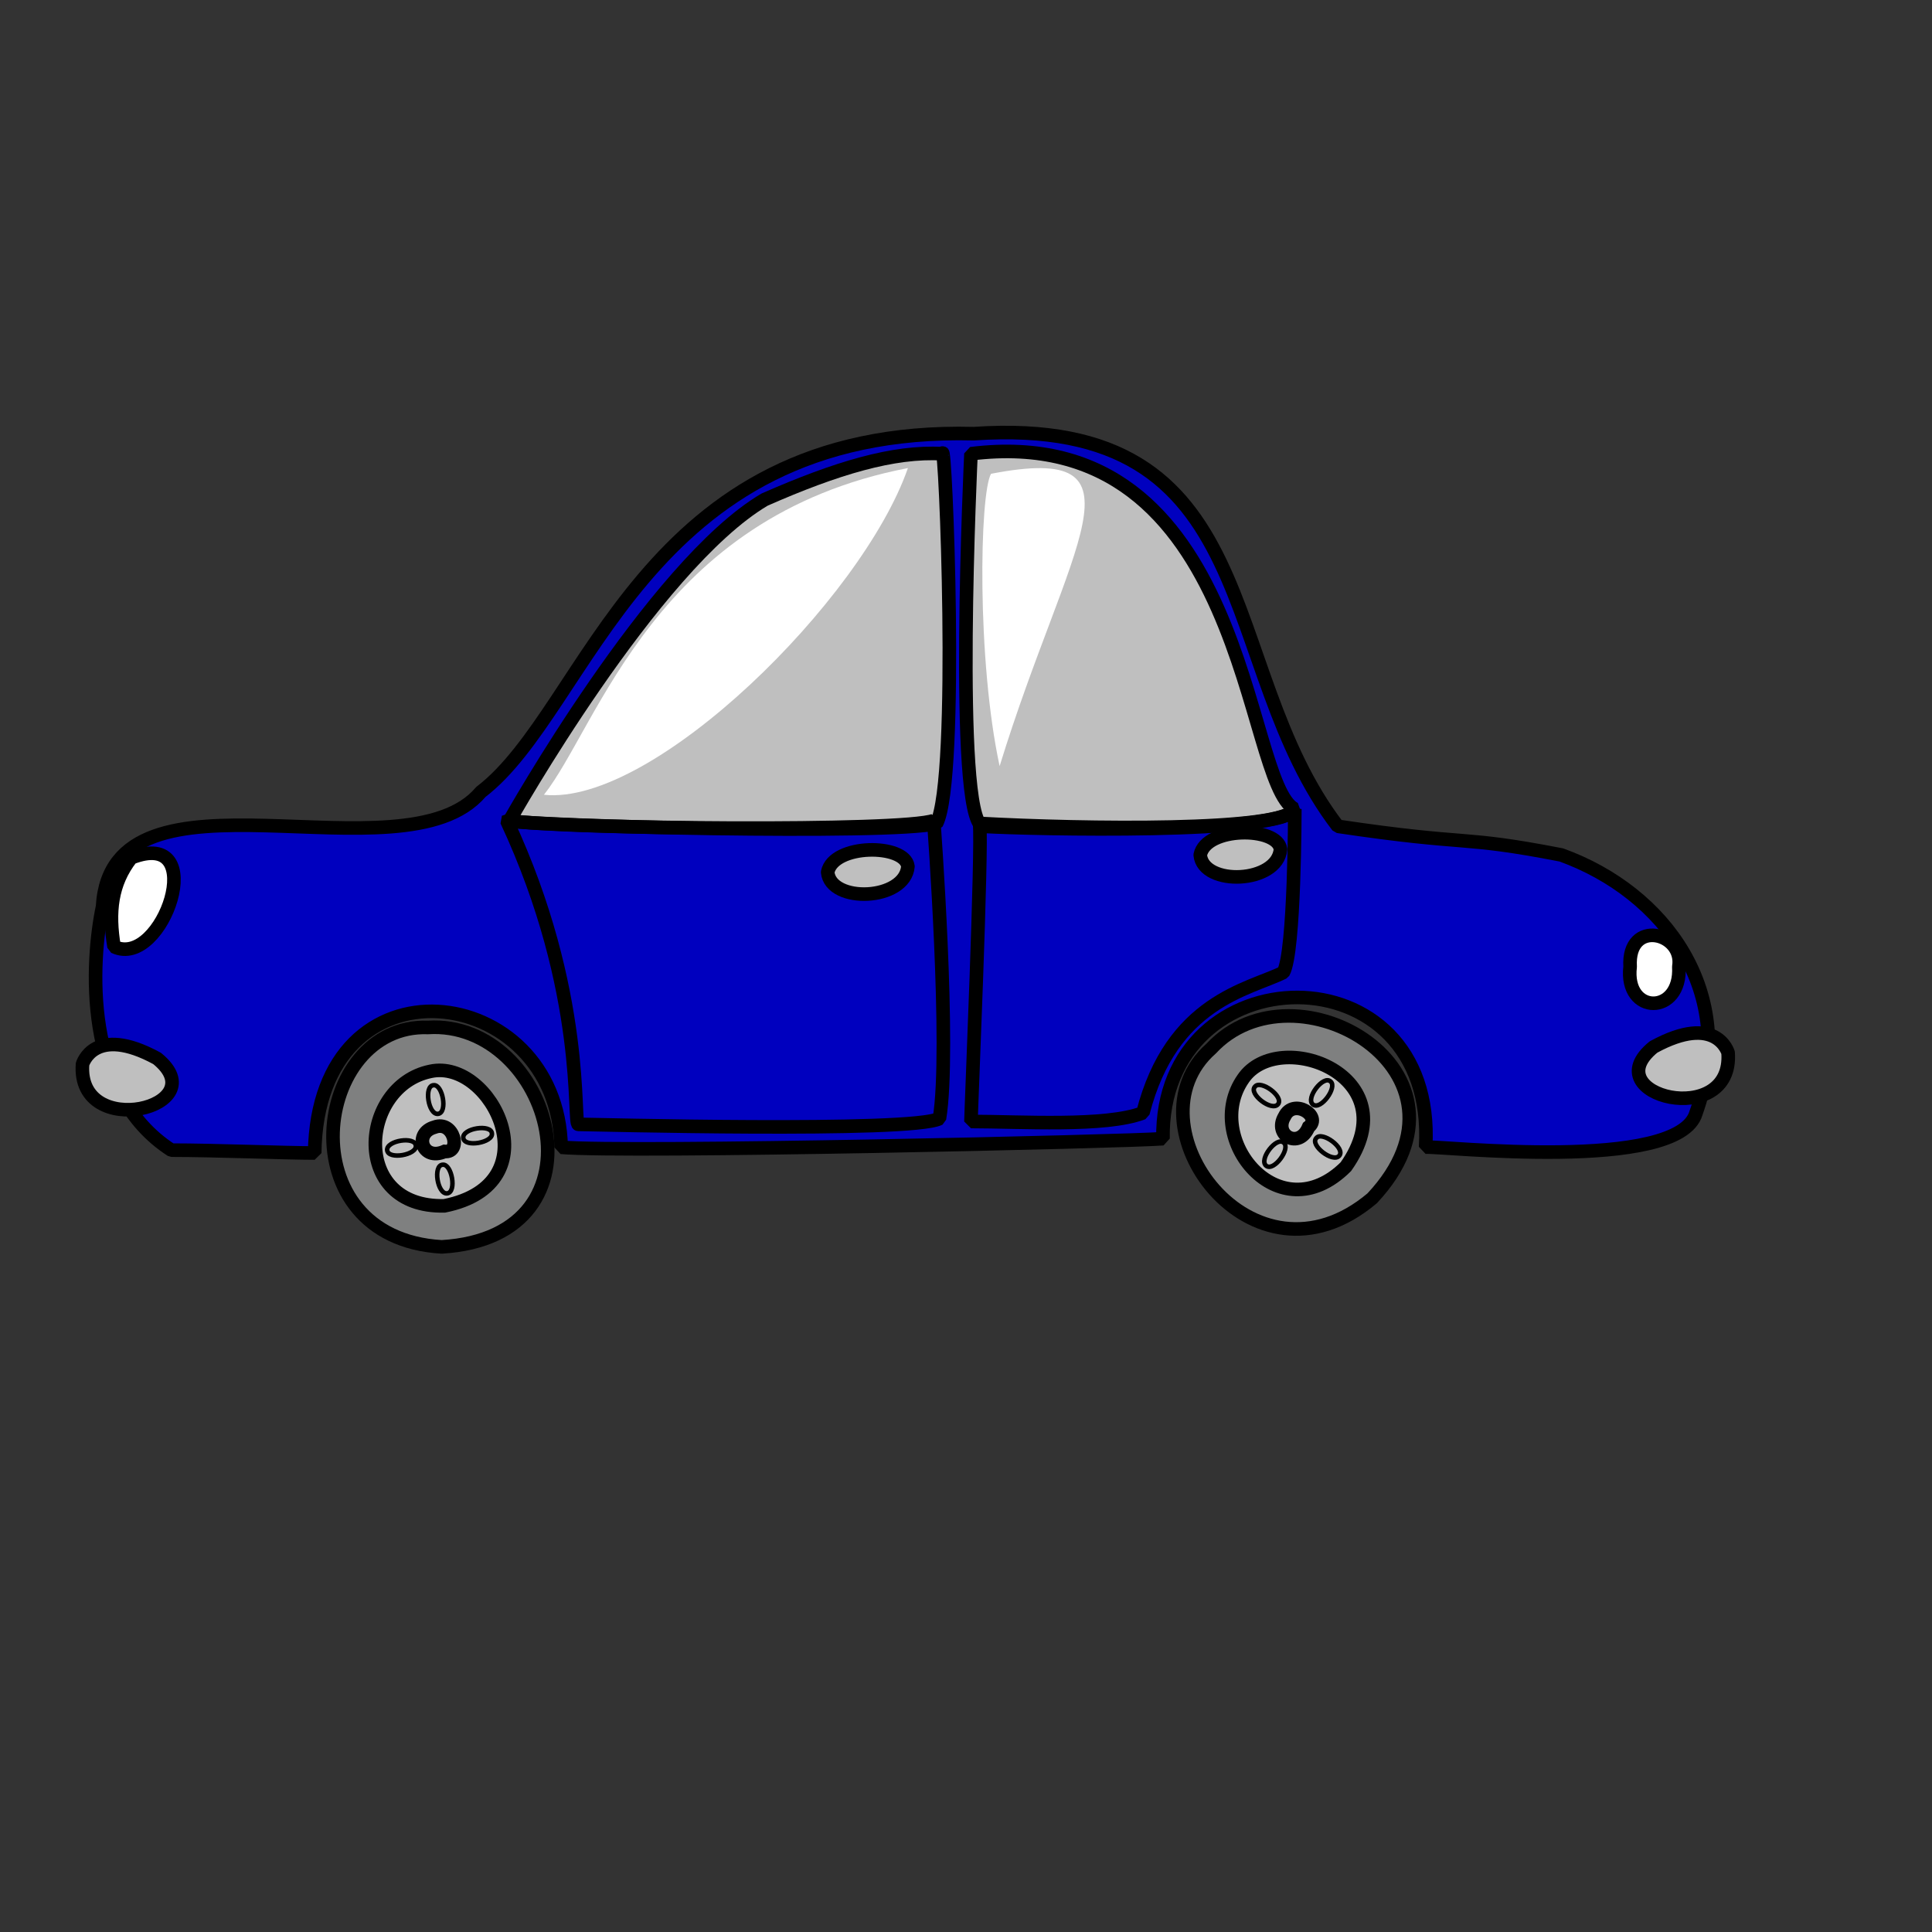
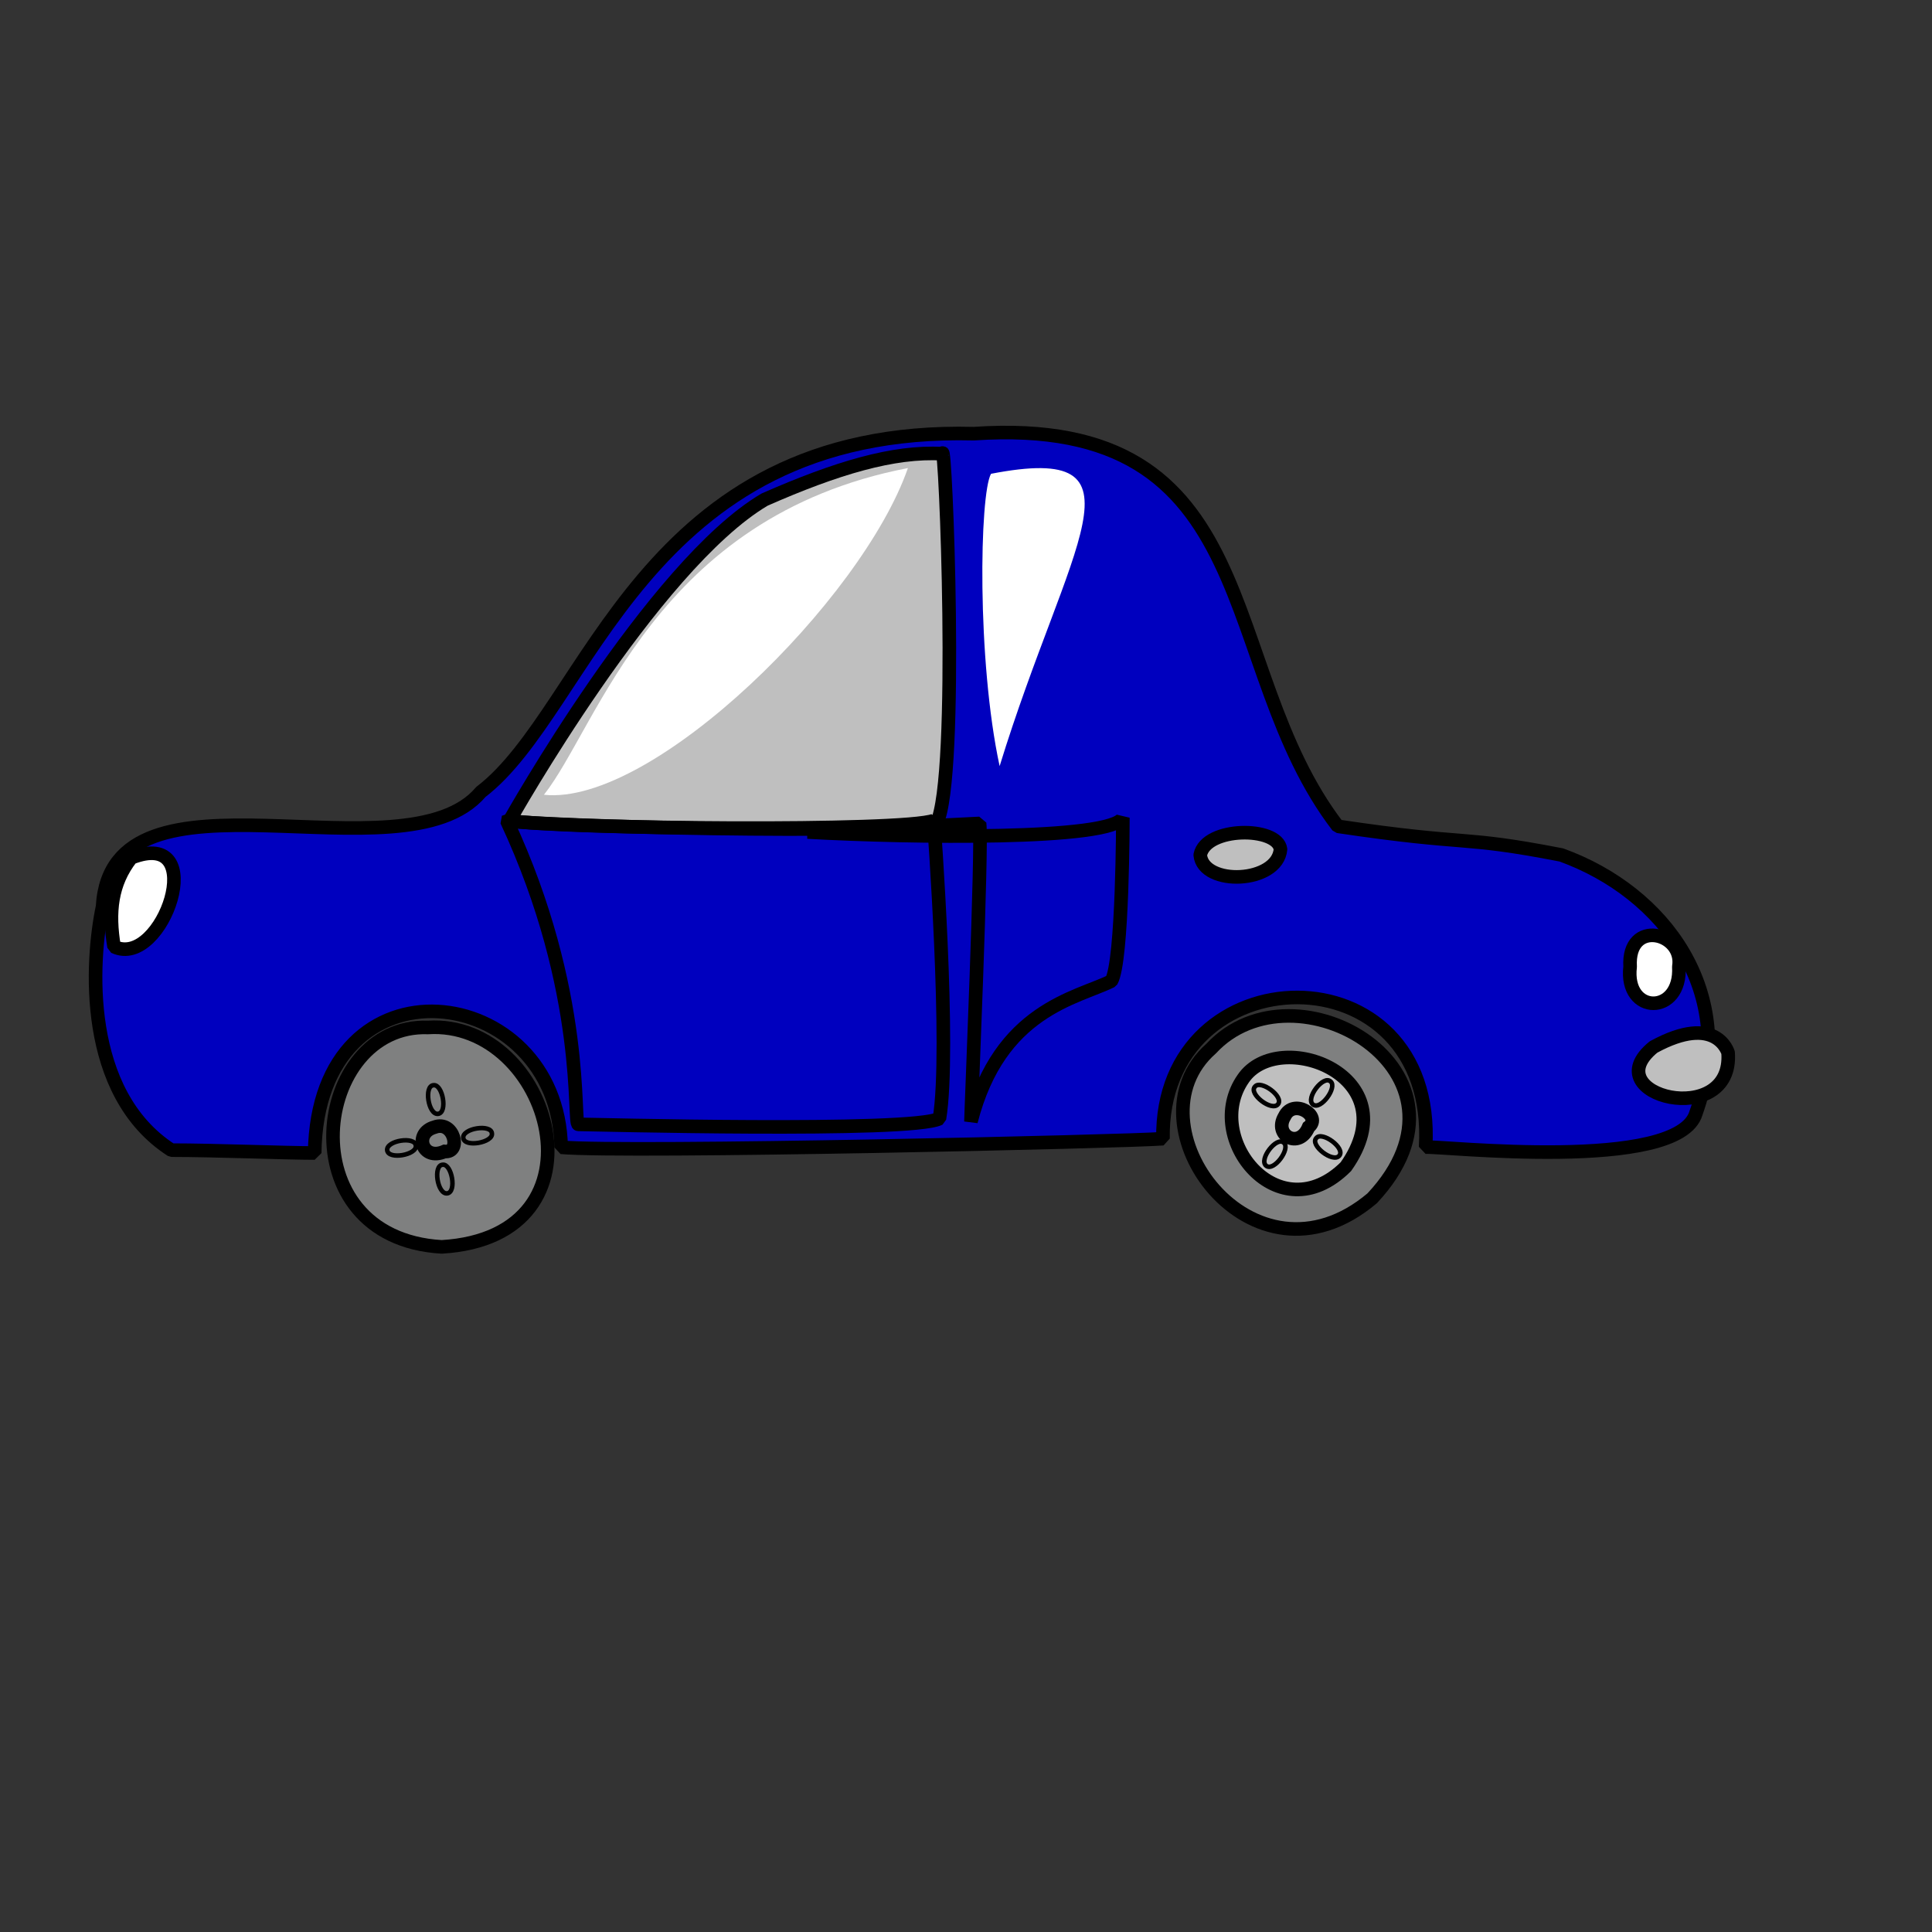
<svg xmlns="http://www.w3.org/2000/svg" xmlns:xlink="http://www.w3.org/1999/xlink" width="533.333" height="533.333">
  <rect width="100%" height="100%" fill="#333333" stroke="none" />
  <defs>
    <linearGradient id="linearGradient619">
      <stop id="stop620" offset="0" stop-color="#000000" />
      <stop id="stop621" offset="1" stop-color="#ffffff" />
    </linearGradient>
    <linearGradient id="linearGradient622" xlink:href="#linearGradient619" />
  </defs>
  <g>
    <title>Layer 1</title>
    <path d="m393.551,316.675c3.712,-0.412 69.899,7.155 74.645,-9.46c11.867,-33.227 -8.703,-60.918 -37.184,-71.203c-28.481,-5.538 -24.524,-2.373 -61.708,-7.911c-34.019,-44.303 -18.987,-113.924 -100.475,-108.386c-91.772,-2.373 -106.013,75.949 -136.075,98.893c-21.362,25.316 -102.058,-11.076 -104.431,31.645c-3.165,15.032 -5.538,51.424 18.987,67.247c11.867,0 31.646,0.791 39.557,0.791c0.791,-56.17 67.247,-47.468 68.039,-1.582c18.195,1.582 156.644,-1.582 166.138,-2.373c-0.825,-51.491 75.739,-53.252 72.507,2.339z" id="path606" stroke-linejoin="bevel" stroke-width="3.75" stroke="black" fill-rule="evenodd" fill="#0000bf" />
    <path d="m140.665,226.519c0,0 39.557,-70.411 70.411,-88.608c19.778,-8.702 35.601,-13.449 49.051,-12.658c0.791,-5.538 4.746,89.399 -1.583,102.057c-12.658,3.165 -112.341,0.791 -117.879,-0.791z" id="path607" stroke-linejoin="bevel" stroke-width="3.75" stroke="#000000" fill-rule="evenodd" fill="#bfbfbf" />
-     <path d="m268.038,125.253c0,0 -4.747,99.684 3.165,102.849c13.449,0.79 83.069,2.372 86.234,-4.748c-14.24,-7.12 -12.658,-107.594 -89.399,-98.101z" id="path608" stroke-linejoin="bevel" stroke-width="3.75" stroke="black" fill-rule="evenodd" fill="#bfbfbf" />
    <path d="m36.234,236.804c-5.538,7.12 -6.329,15.032 -4.747,24.526c13.449,6.328 26.899,-33.228 4.747,-24.526z" id="path609" stroke-linejoin="bevel" stroke-width="3.75" stroke="black" fill-rule="evenodd" fill="#ffffff" />
    <path d="m463.45,266.867c1.582,-9.494 -14.24,-13.449 -13.45,-0.001c-1.581,13.45 14.24,13.45 13.45,0.001z" id="path610" stroke-linejoin="bevel" stroke-width="3.75" stroke="black" fill-rule="evenodd" fill="#ffffff" />
-     <path d="m22.785,293.765c0,0 3.165,-11.075 20.57,-1.582c16.614,13.45 -22.152,22.944 -20.57,1.582z" id="path611" stroke-linejoin="bevel" stroke-width="3.75" stroke="black" fill-rule="evenodd" fill="#bfbfbf" />
    <path d="m477.044,290.6c0,0 -3.165,-11.075 -20.57,-1.582c-16.614,13.45 22.152,22.944 20.57,1.582z" id="path613" stroke-linejoin="bevel" stroke-width="3.75" stroke="black" fill-rule="evenodd" fill="#bfbfbf" />
    <path d="m139.873,226.519c22.151,47.468 18.197,83.862 19.779,83.862c3.164,0 91.772,2.372 99.683,-1.583c3.165,-18.987 -1.582,-82.279 -1.582,-82.279c-8.703,3.165 -100.475,2.373 -117.88,0z" id="path615" stroke-linejoin="bevel" stroke-width="3.75" stroke="black" fill-rule="evenodd" fill="none" />
-     <path d="m270.411,227.31c0.791,6.329 -2.373,79.905 -2.373,82.279c13.449,-0.001 37.183,1.582 47.468,-2.374c7.912,-30.855 29.138,-34.019 38.766,-38.766c3.165,-5.538 3.165,-45.095 3.165,-45.095c-3.165,6.329 -58.545,5.539 -87.026,3.956z" id="path616" stroke-linejoin="bevel" stroke-width="3.75" stroke="black" fill-rule="evenodd" fill="none" />
-     <path d="m250.633,239.177c-0.791,-6.329 -20.57,-6.329 -22.152,1.583c0.791,8.702 21.36,7.911 22.152,-1.583z" id="path617" stroke-linejoin="bevel" stroke-width="3.75" stroke="black" fill-rule="evenodd" fill="#bfbfbf" />
+     <path d="m270.411,227.31c0.791,6.329 -2.373,79.905 -2.373,82.279c7.912,-30.855 29.138,-34.019 38.766,-38.766c3.165,-5.538 3.165,-45.095 3.165,-45.095c-3.165,6.329 -58.545,5.539 -87.026,3.956z" id="path616" stroke-linejoin="bevel" stroke-width="3.75" stroke="black" fill-rule="evenodd" fill="none" />
    <path d="m353.481,234.43c-0.791,-6.329 -20.57,-6.329 -22.152,1.583c0.791,8.702 21.36,7.911 22.152,-1.583z" id="path618" stroke-linejoin="bevel" stroke-width="3.75" stroke="black" fill-rule="evenodd" fill="#bfbfbf" />
    <path d="m150.158,219.399c15.032,-18.987 30.855,-76.741 100.475,-90.19c-12.658,36.392 -70.412,93.354 -100.475,90.19z" id="path623" stroke-width="1pt" fill-rule="evenodd" fill="#ffffff" />
    <path d="m273.576,130.791c-3.165,5.538 -3.956,51.424 2.374,80.696c18.987,-61.708 42.721,-89.399 -2.374,-80.696z" id="path624" stroke-width="1pt" fill-rule="evenodd" fill="#ffffff" />
    <g id="g631" transform="matrix(0.999 -0.042 0.042 0.999 -2.888 -52.638)">
      <path d="m106.804,341.099c-31.654,-2.499 -41.789,56.374 1.245,60.682c47.798,-0.791 32.875,-61.473 -1.245,-60.682z" id="path612" stroke-linejoin="bevel" stroke-width="3.75" stroke="black" fill-rule="evenodd" fill="#7f8080" />
-       <path d="m107.009,353.232c17.039,-2.954 32.716,32.489 2.272,37.26c-26.128,-0.455 -22.038,-34.08 -2.272,-37.26z" id="path625" stroke-width="3.75" stroke="black" fill-rule="evenodd" fill="#bfbfbf" />
      <path d="m107.463,368.681c5.453,-1.818 7.271,7.498 2.5,6.816c-6.362,2.5 -8.406,-5.452 -2.5,-6.816z" id="path626" stroke-width="3.75" stroke="black" fill-rule="evenodd" fill="none" />
      <path d="m107.691,357.094c-2.726,0 -1.818,8.179 0.908,7.952c2.727,-0.227 1.591,-8.179 -0.908,-7.952z" id="path627" stroke-width="1.25" stroke="black" fill-rule="evenodd" fill="none" />
      <path d="m109.281,379.132c-2.726,0 -1.818,8.179 0.908,7.952c2.727,-0.227 1.591,-8.179 -0.908,-7.952z" id="path628" stroke-width="1.25" stroke="black" fill-rule="evenodd" fill="none" />
      <path d="m123.22,371.101c0,-2.726 -8.179,-1.818 -7.952,0.908c0.227,2.727 8.179,1.591 7.952,-0.908z" id="path629" stroke-width="1.25" stroke="black" fill-rule="evenodd" fill="none" />
      <path d="m102.091,373.6c0,-2.726 -8.179,-1.818 -7.952,0.908c0.227,2.727 8.179,1.591 7.952,-0.908z" id="path630" stroke-width="1.25" stroke="black" fill-rule="evenodd" fill="none" />
    </g>
    <g id="g639" transform="matrix(0.696,-0.718,0.718,0.696,15.102,128.738)">
      <path d="m106.804,341.099c-31.654,-2.499 -41.789,56.374 1.245,60.682c47.798,-0.791 32.875,-61.473 -1.245,-60.682z" id="path640" stroke-linejoin="bevel" stroke-width="3.75" stroke="black" fill-rule="evenodd" fill="#7f8080" />
      <path d="m107.009,353.232c17.039,-2.954 32.716,32.489 2.272,37.26c-26.128,-0.455 -22.038,-34.08 -2.272,-37.26z" id="path641" stroke-width="3.75" stroke="black" fill-rule="evenodd" fill="#bfbfbf" />
      <path d="m107.463,368.681c5.453,-1.818 7.271,7.498 2.5,6.816c-6.362,2.5 -8.406,-5.452 -2.5,-6.816z" id="path642" stroke-width="3.75" stroke="black" fill-rule="evenodd" fill="none" />
      <path d="m107.691,357.094c-2.726,0 -1.818,8.179 0.908,7.952c2.727,-0.227 1.591,-8.179 -0.908,-7.952z" id="path643" stroke-width="1.25" stroke="black" fill-rule="evenodd" fill="none" />
      <path d="m109.281,379.132c-2.726,0 -1.818,8.179 0.908,7.952c2.727,-0.227 1.591,-8.179 -0.908,-7.952z" id="path644" stroke-width="1.25" stroke="black" fill-rule="evenodd" fill="none" />
      <path d="m123.22,371.101c0,-2.726 -8.179,-1.818 -7.952,0.908c0.227,2.727 8.179,1.591 7.952,-0.908z" id="path645" stroke-width="1.25" stroke="black" fill-rule="evenodd" fill="none" />
      <path d="m102.091,373.6c0,-2.726 -8.179,-1.818 -7.952,0.908c0.227,2.727 8.179,1.591 7.952,-0.908z" id="path646" stroke-width="1.25" stroke="black" fill-rule="evenodd" fill="none" />
    </g>
  </g>
</svg>